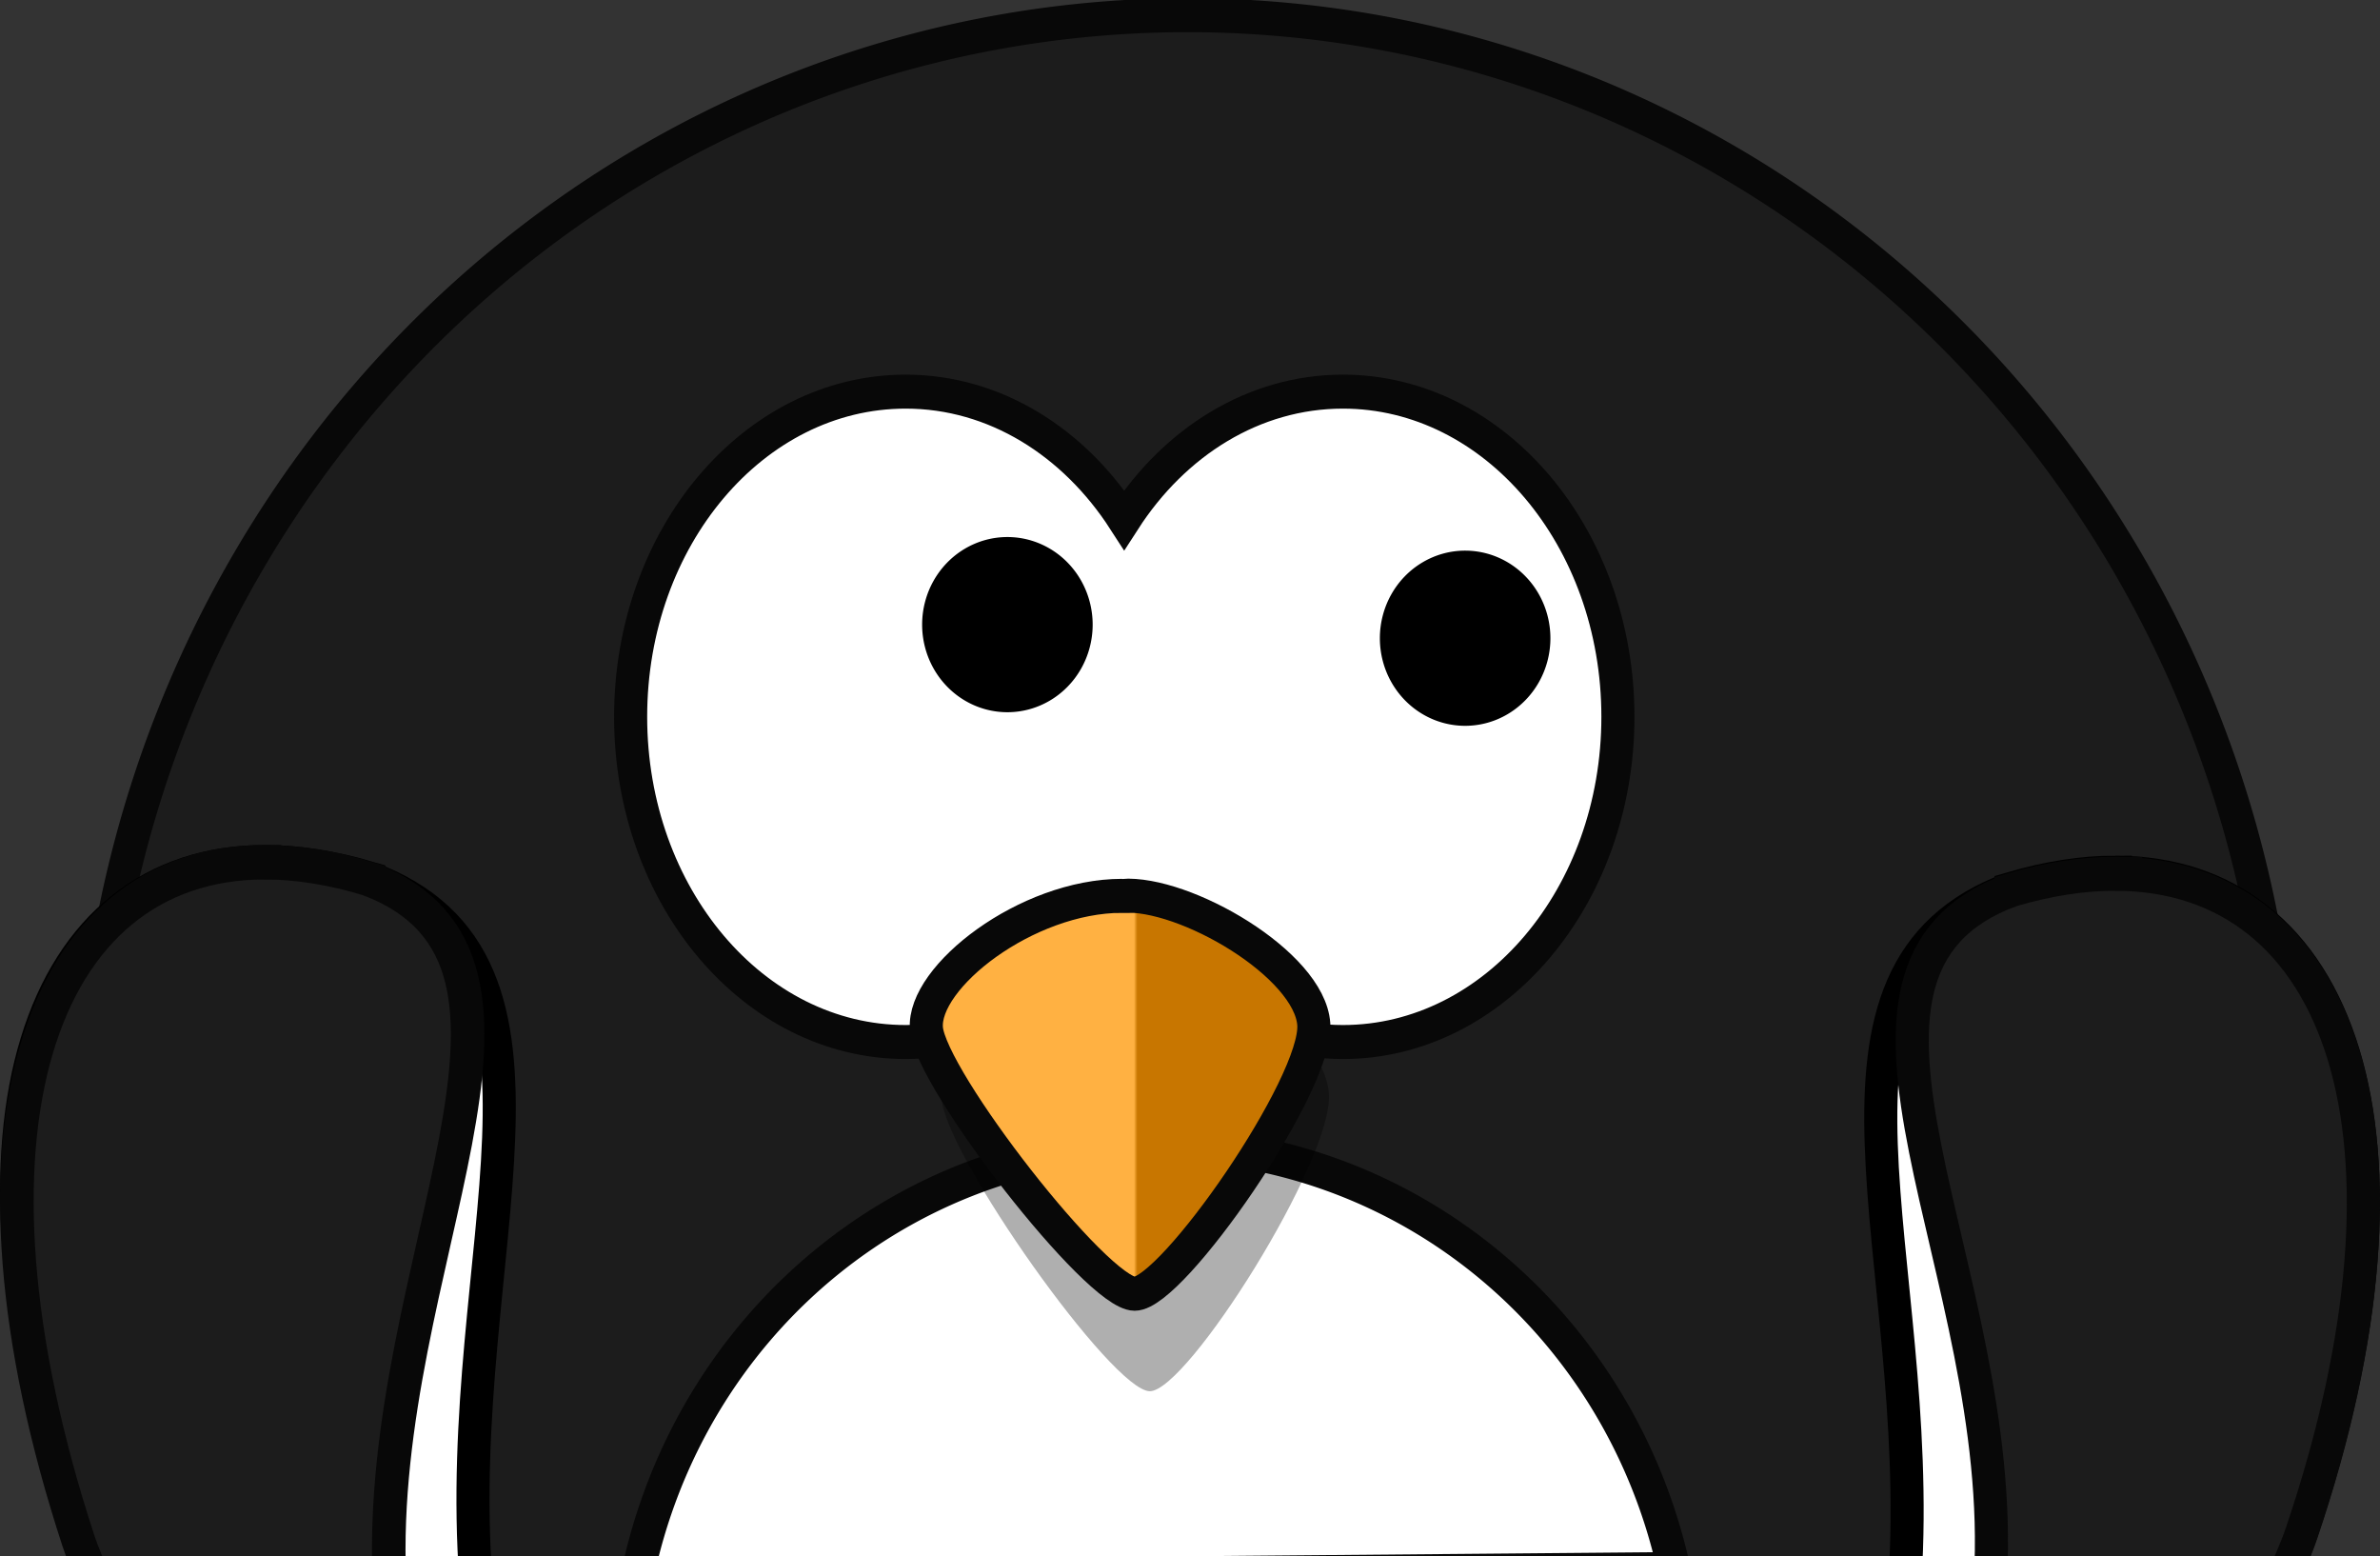
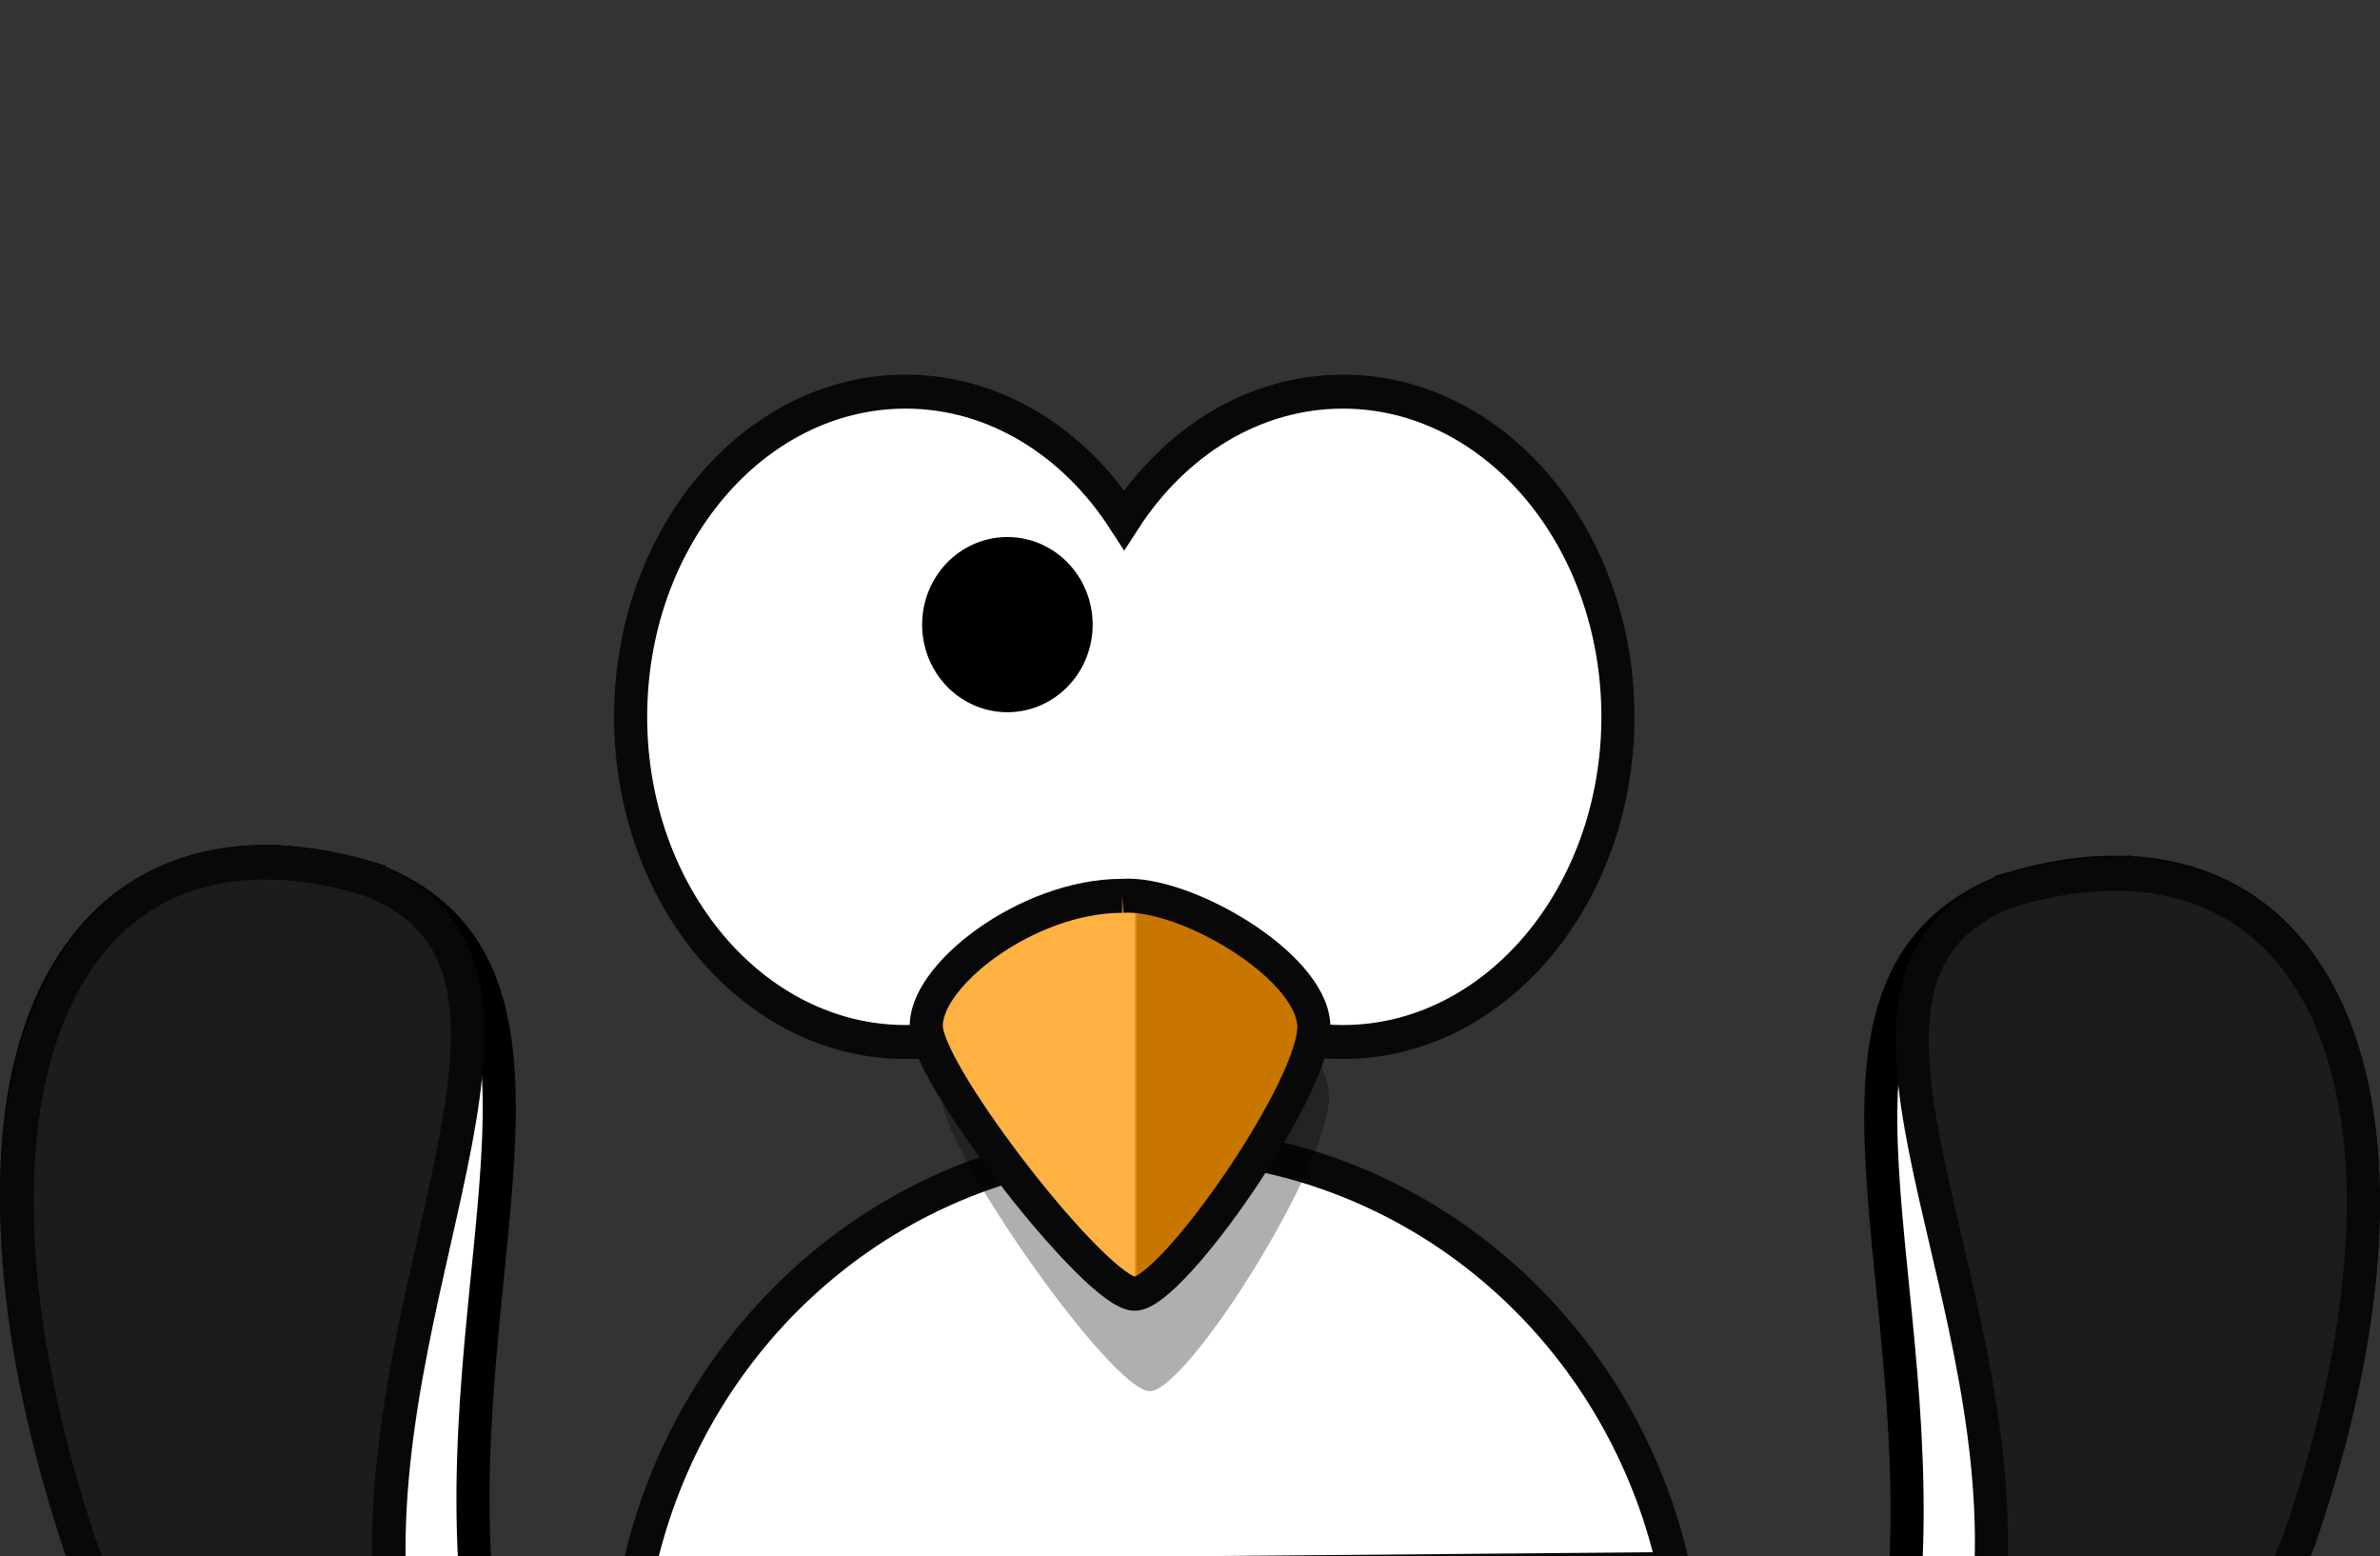
<svg xmlns="http://www.w3.org/2000/svg" xmlns:ns1="http://www.inkscape.org/namespaces/inkscape" xmlns:ns2="http://sodipodi.sourceforge.net/DTD/sodipodi-0.dtd" id="svg2" viewBox="0 0 359.709 235.142" version="1.0" ns1:version="0.92.4 5da689c313, 2019-01-14" ns2:docname="tux.svg" width="359.709" height="235.142">
  <rect x="0" y="0" width="359.709" height="235.142" fill="#333333" stroke="none" />
  <ns2:namedview pagecolor="#ffffff" bordercolor="#666666" borderopacity="1" objecttolerance="10" gridtolerance="10" guidetolerance="10" ns1:pageopacity="0" ns1:pageshadow="2" ns1:window-width="1920" ns1:window-height="1050" id="namedview24" showgrid="false" fit-margin-top="0" fit-margin-left="0" fit-margin-right="0" fit-margin-bottom="0" ns1:zoom="1.275331" ns1:cx="308.37515" ns1:cy="65.778611" ns1:window-x="0" ns1:window-y="0" ns1:window-maximized="1" ns1:current-layer="svg2" showguides="true" ns1:guide-bbox="true">
    <ns2:guide position="380.715,-74.342" orientation="0,1" id="guide912" ns1:locked="false" />
  </ns2:namedview>
  <defs id="defs4">
    <linearGradient id="linearGradient3211" y2="537.41" gradientUnits="userSpaceOnUse" x2="352.31" gradientTransform="translate(-180.405,-368.205)" y1="537.41" x1="351.79">
      <stop id="stop4100" style="stop-color:#ffb142" offset="0" />
      <stop id="stop4104" style="stop-color:#c87600" offset="1" />
    </linearGradient>
  </defs>
  <g id="g948" transform="matrix(1,0,0,1.027,0,-0.274)">
-     <path ns1:connector-curvature="0" id="path2385" d="M 184.33,2.572 A 165.565,165.565 0 0 0 13.931,168.066 165.565,165.565 0 0 0 27.257,232.64 H 331.943 A 165.565,165.565 0 0 0 345.06,168.066 165.565,165.565 0 0 0 184.33,2.572 Z" style="fill:#1c1c1c;stroke:#080808;stroke-width:5;stroke-linecap:round" />
    <path id="path2387" d="m 136.875,57.885 c -22.935,0 -41.562,21.434 -41.562,47.844 0,26.41 18.628,47.844 41.562,47.844 13.478,0 25.439,-7.41 33.031,-18.875 7.592,11.473 19.579,18.875 33.062,18.875 22.935,0 41.562,-21.434 41.562,-47.844 0,-26.41 -18.628,-47.844 -41.562,-47.844 -13.482,0 -25.47,7.404 -33.062,18.875 -7.593,-11.462 -19.555,-18.875 -33.031,-18.875 z" style="fill:#ffffff;stroke:#080808;stroke-width:5;stroke-linecap:round" ns1:connector-curvature="0" />
    <path ns1:connector-curvature="0" id="path3167" d="M 176.699,168.587 A 80.261,80.261 0 0 0 96.252,232.439 L 252.988,231.111 A 80.261,80.261 0 0 0 176.699,168.587 Z" style="fill:#ffffff;stroke:#080808;stroke-width:5;stroke-linecap:round" />
    <path id="path3393" d="m 171.895,140.405 c -14.479,0 -30.217,13.186 -29.588,21.514 0.63,8.328 25.81,43.029 31.476,43.029 5.666,0 27.699,-34.006 27.069,-43.723 -0.63,-9.716 -19.515,-21.514 -28.958,-20.82 z" style="fill:#000000;fill-opacity:0.314;fill-rule:evenodd" ns1:connector-curvature="0" />
-     <path id="path2391" d="m 169.605,132.065 c -14.479,0 -30.217,11.961 -29.588,19.515 0.63,7.554 25.81,39.03 31.476,39.03 5.666,0 27.699,-30.847 27.069,-39.66 -0.63,-8.813 -19.515,-19.515 -28.958,-18.886 z" style="fill:url(#linearGradient3211);fill-rule:evenodd;stroke:#080808;stroke-width:5" ns1:connector-curvature="0" />
+     <path id="path2391" d="m 169.605,132.065 c -14.479,0 -30.217,11.961 -29.588,19.515 0.63,7.554 25.81,39.03 31.476,39.03 5.666,0 27.699,-30.847 27.069,-39.66 -0.63,-8.813 -19.515,-19.515 -28.958,-18.886 " style="fill:url(#linearGradient3211);fill-rule:evenodd;stroke:#080808;stroke-width:5" ns1:connector-curvature="0" />
    <path id="path3163" d="m 162.643,92.165 a 10.387,10.387 0 1 1 -20.774,0 10.387,10.387 0 1 1 20.774,0 z" style="fill:#000000;stroke:#000000;stroke-width:5;stroke-linecap:round" ns1:connector-curvature="0" />
-     <path id="path3165" d="m 231.825,94.165 a 10.387,10.387 0 1 1 -20.774,0 10.387,10.387 0 1 1 20.774,0 z" style="fill:#000000;stroke:#000000;stroke-width:5;stroke-linecap:round" ns1:connector-curvature="0" />
    <path ns1:connector-curvature="0" id="path3169" d="m 39.985,127.089 c -34.077,0.05 -48.435,38.556 -28.137,96.994 1.046,3.011 2.273,5.769 3.477,8.559 h 56.594 C 68.25,184.716 90.164,141.853 55.752,129.479 v -0.002 c -5.63,-1.617 -10.899,-2.396 -15.768,-2.389 z" style="fill:#ffffff;fill-rule:evenodd;stroke:#000000;stroke-width:5" />
    <path ns1:connector-curvature="0" id="path3793" d="m 39.981,127.122 c -34.041,0.051 -48.384,39.71 -28.107,99.897 0.659,1.957 1.511,3.712 2.253,5.584 H 58.844 C 56.854,186.235 88.508,141.736 55.732,129.585 v -0.002 c -5.624,-1.665 -10.888,-2.467 -15.751,-2.46 z" style="fill:#1c1c1c;fill-rule:evenodd;stroke:#080808;stroke-width:5.072" />
    <path ns1:connector-curvature="0" id="path3800" d="m 319.724,128.655 c -4.868,-0.007 -10.14,0.772 -15.77,2.389 v 0.002 c -34.037,12.239 -12.952,54.304 -16.035,101.594 h 57.102 c 0.961,-2.311 1.984,-4.531 2.838,-6.99 20.298,-58.438 5.942,-96.945 -28.135,-96.994 z" style="fill:#ffffff;fill-rule:evenodd;stroke:#000000;stroke-width:5" />
    <path ns1:connector-curvature="0" id="path3802" d="m 319.726,128.821 c -4.868,-0.007 -10.14,0.772 -15.77,2.389 v 0.002 c -33.153,11.921 -0.403,55.903 -3.137,101.428 h 44.201 c 0.961,-2.261 2.009,-4.433 2.84,-6.824 20.298,-58.438 5.942,-96.945 -28.135,-96.994 z" style="fill:#1c1c1c;fill-rule:evenodd;stroke:#080808;stroke-width:5" />
  </g>
</svg>